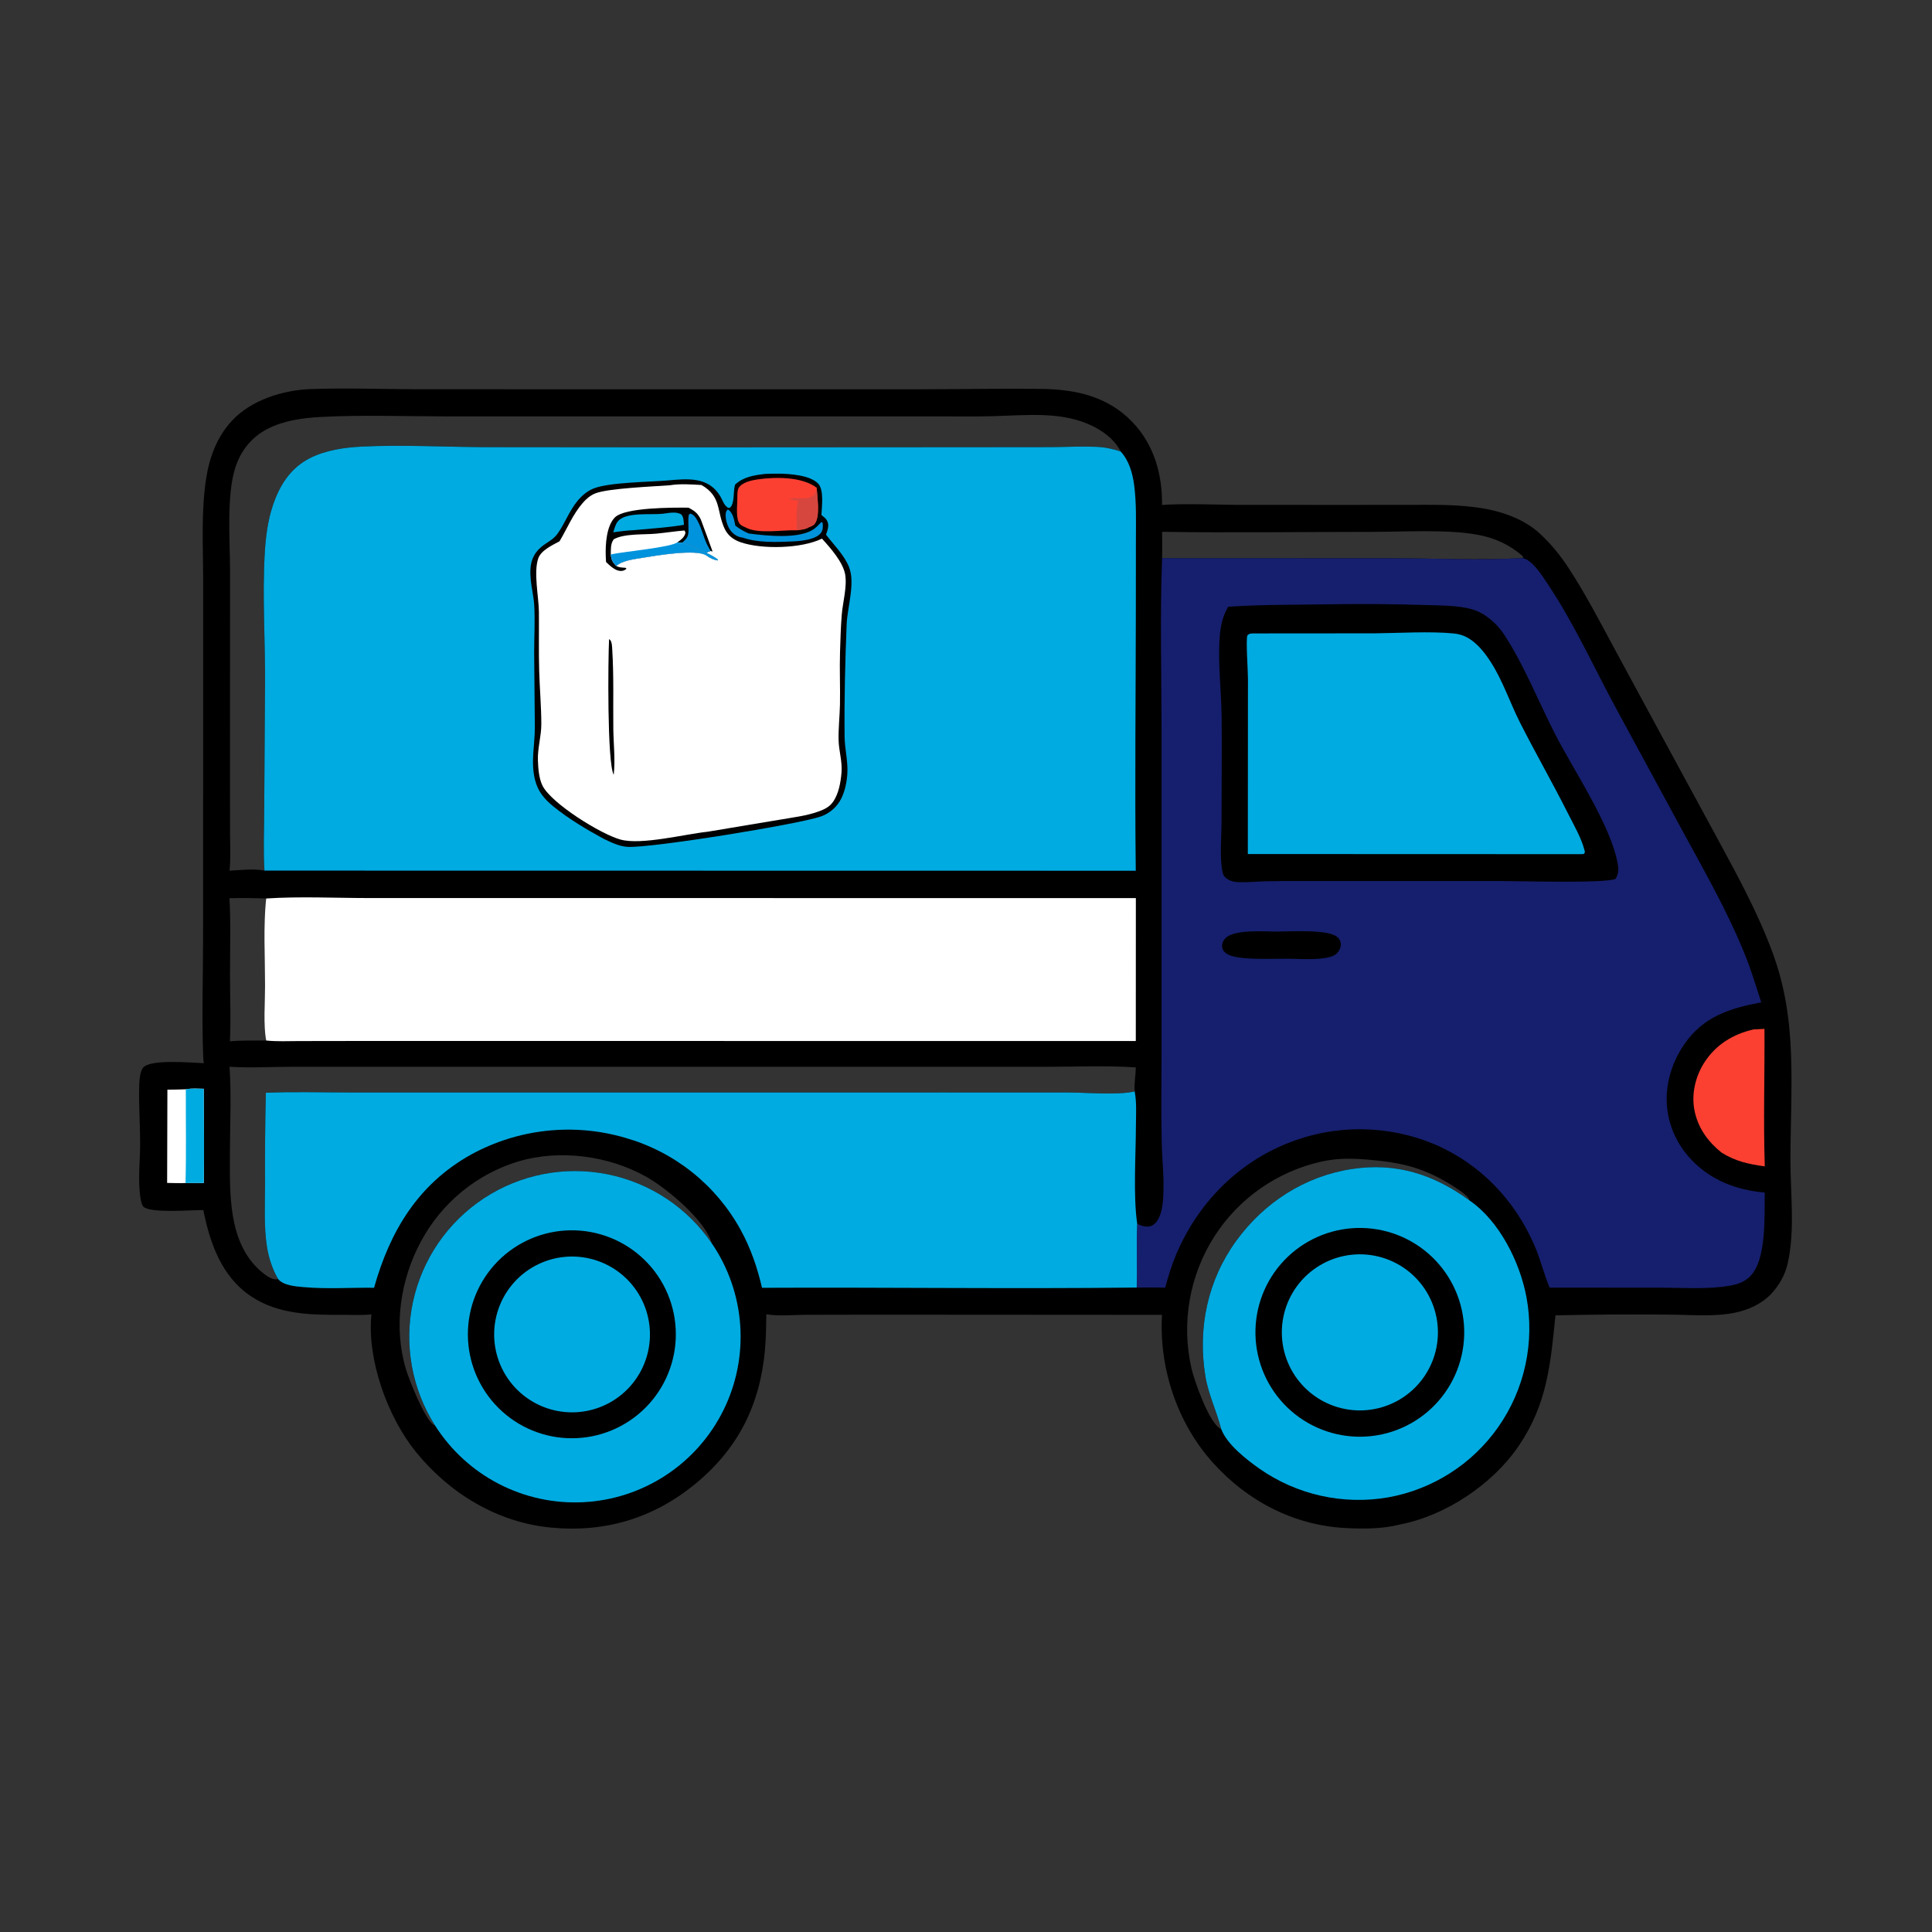
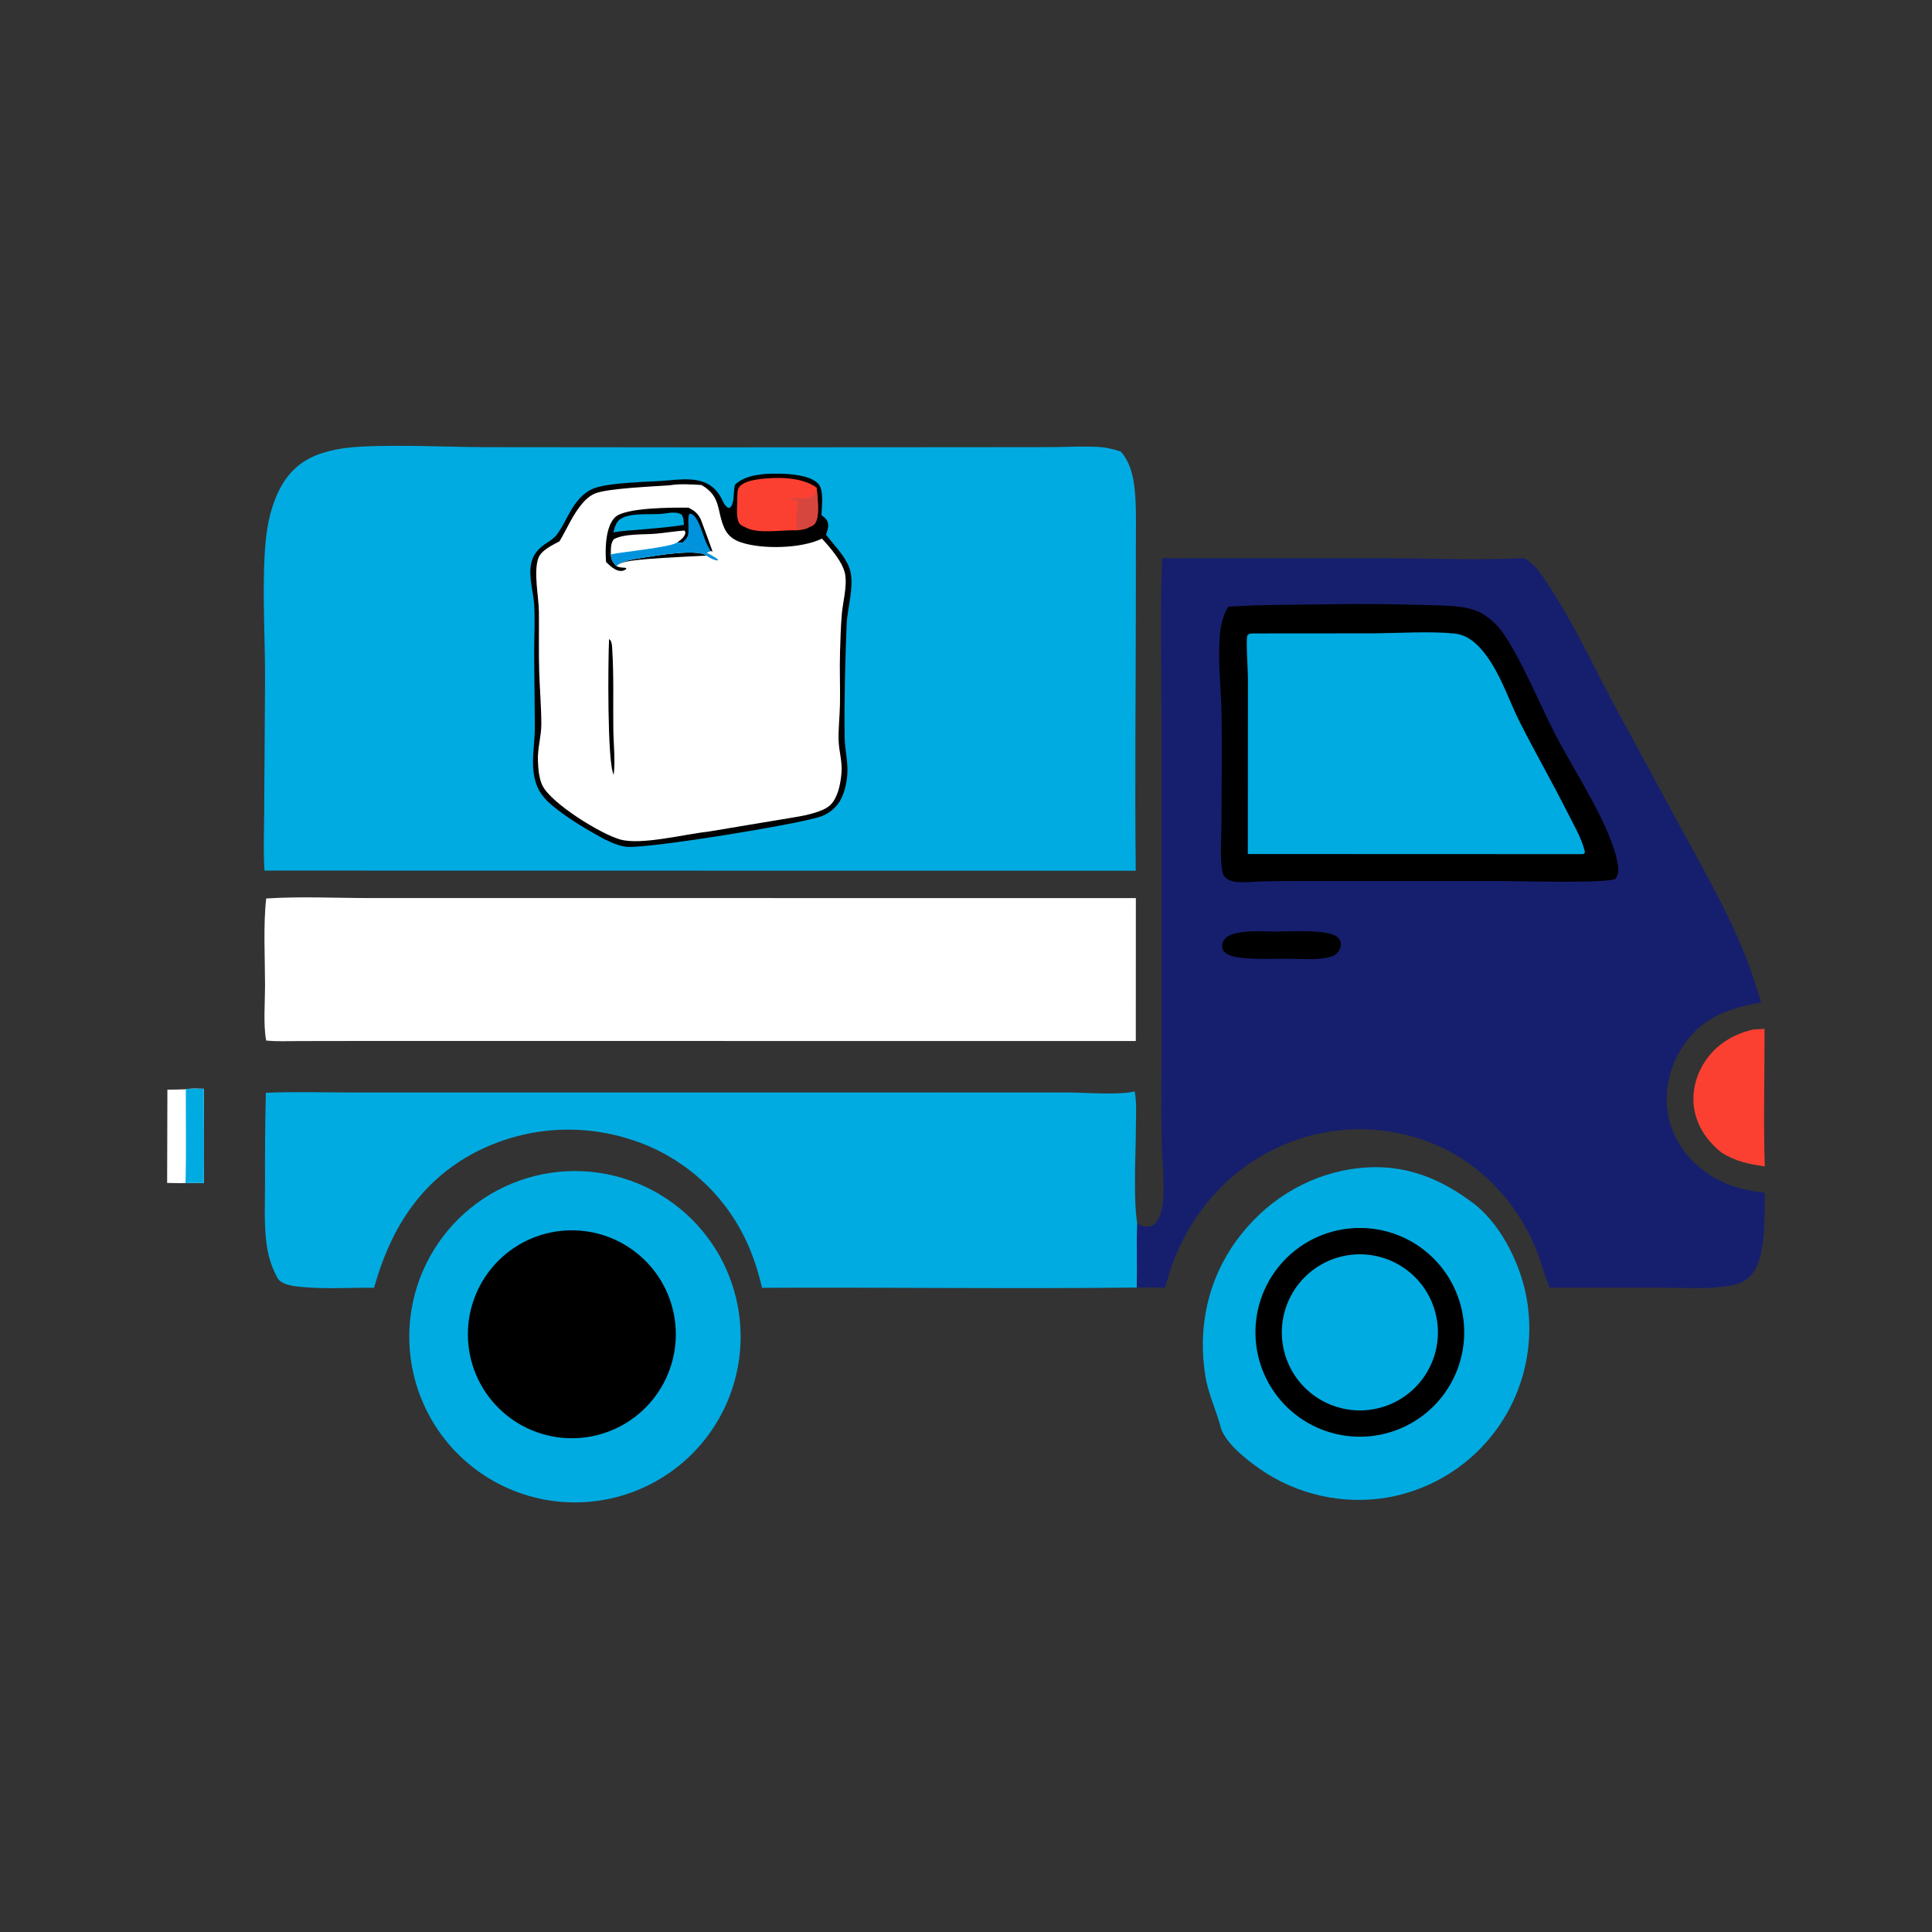
<svg xmlns="http://www.w3.org/2000/svg" width="1024" height="1024">
  <rect width="100%" height="100%" fill="#333333" stroke="none" />
-   <path transform="scale(2 2)" d="M82.195 103.109C91.61 102.788 101.087 103.116 110.508 103.152L158.961 103.164L243.154 103.163C254.014 103.165 264.903 102.931 275.757 103.055C284.939 103.16 293.436 104.957 300.035 111.78C305.783 117.724 308.072 125.684 307.942 133.837Q308.782 133.76 309.625 133.724C315.386 133.471 321.185 133.724 326.95 133.783L350.051 133.798L372.36 133.794C379.437 133.797 387.008 133.557 393.986 134.907C399.062 135.889 404.264 137.89 408.095 141.424C411.026 144.126 413.522 147.207 415.701 150.539C420.193 157.408 424.048 164.857 427.942 172.084L441.66 197.395L455.478 222.849C460.705 232.495 466.027 242.277 469.804 252.602C473.035 261.437 474.29 269.993 474.641 279.342C474.99 288.634 474.502 297.908 474.485 307.199C474.468 316.33 475.766 326.041 473.713 335.019C473.054 337.902 471.418 340.73 469.391 342.878C466.864 345.556 463.365 347.135 459.798 347.87C454.119 349.04 447.99 348.401 442.215 348.389Q427.21 348.236 412.209 348.581C410.911 361.465 410.053 372.032 402.465 383.194C395.55 393.365 383.094 401.691 370.943 404.018C366.39 405.202 361.226 405.193 356.55 404.944C342.821 404.213 330.563 397.792 321.429 387.627C311.944 377.072 307.147 362.578 307.938 348.448L231.787 348.401L213.54 348.434C210.192 348.456 206.378 348.848 203.079 348.296C203.044 351.457 203.005 354.612 202.719 357.762C201.407 372.205 195.725 383.737 184.472 393.069C173.305 402.329 160.403 406.21 145.996 404.822C131.798 403.455 119.197 395.804 110.285 384.86C102.734 375.586 97.215 360.34 98.433 348.324C96.082 348.593 93.54 348.433 91.165 348.445C82.649 348.486 73.903 348.447 66.55 343.55C58.762 338.363 55.632 329.482 53.889 320.685C50.954 320.63 40.039 321.587 38.054 319.832C37.327 319.189 37.108 316.744 37.017 315.75C36.64 311.621 37.131 307.246 37.138 303.082C37.146 298.242 36.789 293.386 36.873 288.551C36.899 287.057 36.953 283.768 38.102 282.751C40.439 280.683 50.767 281.632 54.001 281.755Q53.891 280.943 53.855 280.124C53.448 269.697 53.813 259.14 53.816 248.697L53.837 186.802L53.834 152.953C53.807 144.3 53.303 135.445 54.624 126.859C55.494 121.202 57.489 115.807 61.413 111.556C66.521 106.022 74.858 103.415 82.195 103.109ZM70.085 230.717C69.745 225.409 70.008 219.932 70.018 214.603L70.234 181.332C70.324 169.708 69.476 157.934 70.179 146.35C70.429 142.226 70.958 138.06 72.255 134.122C74.062 128.635 76.968 123.987 82.259 121.348C86.358 119.304 91.311 118.575 95.855 118.354C106.582 117.831 117.548 118.447 128.294 118.5L187.809 118.552L258.983 118.509L278.862 118.488C282.724 118.456 286.639 118.252 290.497 118.409C292.793 118.503 294.819 118.931 296.995 119.655C294.97 115.632 290.46 112.952 286.32 111.596C283.127 110.551 279.597 110.104 276.249 110.001C271.87 109.867 267.469 110.169 263.092 110.291C258.719 110.414 254.331 110.344 249.956 110.345L177.043 110.347L117.72 110.341C106.873 110.336 95.869 109.913 85.044 110.5C80.202 110.763 75.199 111.43 70.838 113.688C66.625 115.869 63.746 119.525 62.329 124.024C59.98 131.483 60.963 143.457 60.968 151.502L60.954 204.806L60.966 221.01C60.971 224.207 61.173 227.556 60.827 230.732C63.791 230.596 67.158 230.146 70.085 230.717ZM73.716 338.974C72.227 336.452 71.204 333.335 70.753 330.446C69.909 325.045 70.227 319.384 70.234 313.934Q70.166 301.763 70.454 289.596C77.694 289.291 85.027 289.511 92.275 289.513L131.604 289.524L250.335 289.512L283.251 289.524C287.973 289.541 296.496 290.274 300.699 289.228C300.533 287.102 300.97 285.001 301.001 282.875C293.46 282.359 285.731 282.697 278.166 282.7L237.352 282.706L110.351 282.706L77.109 282.711C71.737 282.713 66.168 283.052 60.825 282.702C61.348 290.202 60.941 297.959 60.931 305.478C60.916 316.093 60.337 329.352 69.189 336.943C70.247 337.85 71.838 339.095 73.3 339.058C73.482 339.053 73.561 339.021 73.716 338.974ZM60.806 238.029C61.186 244.813 60.954 251.707 60.955 258.504C60.955 264.297 61.204 270.184 60.932 275.963C64.222 275.662 67.272 275.782 70.545 275.748C69.745 271.866 70.241 265.356 70.239 261.187C70.234 253.955 69.741 245.118 70.543 238.107Q65.676 237.922 60.806 238.029ZM115.281 377.755Q114.71 376.854 114.183 375.927Q113.657 374.999 113.176 374.047Q112.695 373.095 112.261 372.121Q111.827 371.147 111.44 370.153Q111.054 369.159 110.716 368.147Q110.379 367.136 110.09 366.109Q109.802 365.082 109.564 364.042Q109.326 363.002 109.139 361.952Q108.952 360.902 108.816 359.845Q108.68 358.787 108.596 357.724Q108.511 356.66 108.479 355.594Q108.446 354.528 108.465 353.462Q108.484 352.396 108.555 351.331Q108.626 350.267 108.748 349.208Q108.871 348.148 109.044 347.096Q109.218 346.044 109.443 345.001Q109.667 343.958 109.942 342.928Q110.217 341.897 110.542 340.882Q110.866 339.866 111.24 338.867Q111.614 337.868 112.035 336.888Q112.457 335.908 112.926 334.95Q113.394 333.992 113.909 333.058Q114.424 332.124 114.983 331.216Q115.543 330.308 116.146 329.428Q116.749 328.548 117.393 327.699Q118.038 326.849 118.724 326.032Q119.409 325.215 120.133 324.432Q120.857 323.649 121.619 322.902Q122.38 322.156 123.177 321.447Q123.974 320.738 124.804 320.068Q125.634 319.399 126.496 318.77Q127.358 318.142 128.249 317.556Q129.14 316.97 130.059 316.428Q130.977 315.887 131.921 315.39Q132.865 314.893 133.832 314.443Q134.799 313.993 135.786 313.59Q136.774 313.188 137.78 312.833Q138.786 312.479 139.808 312.174Q140.83 311.869 141.865 311.614Q142.901 311.359 143.948 311.154Q144.995 310.95 146.05 310.797Q147.105 310.643 148.167 310.541Q149.229 310.439 150.294 310.389Q151.359 310.339 152.426 310.34Q153.492 310.342 154.557 310.395Q155.623 310.448 156.684 310.553Q157.745 310.658 158.8 310.814Q159.855 310.971 160.902 311.178Q161.948 311.385 162.983 311.643Q164.017 311.901 165.039 312.209Q166.06 312.517 167.065 312.874Q168.07 313.231 169.056 313.636Q170.043 314.042 171.008 314.495Q171.974 314.947 172.916 315.447Q173.859 315.946 174.776 316.49Q175.693 317.034 176.583 317.623Q177.472 318.211 178.332 318.842Q179.192 319.472 180.021 320.144Q180.849 320.816 181.644 321.527Q182.439 322.238 183.198 322.987Q183.957 323.736 184.679 324.521Q185.401 325.306 186.084 326.125Q186.768 326.944 187.41 327.795Q188.053 328.647 188.653 329.528C186.937 323.381 176.594 314.82 171.158 311.792C161.201 306.245 148.363 304.547 137.39 307.776Q136.366 308.087 135.359 308.449Q134.351 308.81 133.363 309.22Q132.374 309.63 131.407 310.088Q130.439 310.546 129.496 311.051Q128.552 311.556 127.634 312.106Q126.716 312.656 125.826 313.251Q124.936 313.845 124.076 314.483Q123.217 315.12 122.389 315.799Q121.562 316.478 120.768 317.196Q119.975 317.915 119.218 318.671Q118.461 319.428 117.741 320.22Q117.022 321.013 116.343 321.839Q115.663 322.666 115.025 323.525Q114.386 324.384 113.791 325.274Q113.195 326.163 112.644 327.08Q112.093 327.998 111.587 328.941C106.04 339.192 104.204 351.746 107.625 363.003C108.473 365.792 112.494 375.888 114.829 377.55C114.964 377.646 115.13 377.687 115.281 377.755ZM307.971 147.926L368.911 147.95C380.39 147.969 392.085 148.51 403.541 147.914C403.663 147.724 403.594 147.864 403.592 147.448C400.08 144.33 396.118 142.541 391.486 141.697C383.431 140.229 371.97 140.95 363.523 140.95C345.018 140.949 326.471 141.234 307.972 140.931C308.017 143.26 307.992 145.597 307.971 147.926ZM323.623 378.682C322.415 373.892 320.224 369.574 319.426 364.614C317.383 351.904 320.027 339.262 327.654 328.784C335.007 318.683 345.786 311.715 358.202 309.809C369.995 307.998 379.935 311.207 389.436 318.132C389.189 316.976 386.747 315.41 385.757 314.761C377.863 309.588 371.786 308.08 362.557 307.318C358.265 306.964 354.501 306.886 350.253 307.822Q349.168 308.062 348.096 308.355Q347.024 308.648 345.968 308.992Q344.912 309.337 343.874 309.733Q342.836 310.129 341.818 310.576Q340.801 311.022 339.806 311.518Q338.812 312.013 337.843 312.557Q336.874 313.101 335.933 313.691Q334.991 314.281 334.08 314.917Q333.169 315.553 332.29 316.232Q331.411 316.912 330.566 317.633Q329.721 318.355 328.913 319.117Q328.104 319.879 327.334 320.68Q326.564 321.481 325.833 322.318Q325.103 323.156 324.415 324.028Q323.727 324.9 323.082 325.805Q322.437 326.71 321.837 327.645Q321.224 328.604 320.66 329.591Q320.095 330.579 319.58 331.594Q319.065 332.608 318.601 333.647Q318.137 334.685 317.725 335.746Q317.313 336.806 316.953 337.886Q316.594 338.965 316.289 340.061Q315.983 341.157 315.733 342.267Q315.482 343.376 315.286 344.497Q315.091 345.618 314.951 346.747Q314.811 347.876 314.727 349.01Q314.643 350.145 314.615 351.282Q314.588 352.42 314.616 353.557Q314.645 354.694 314.73 355.829Q314.814 356.963 314.955 358.092Q315.096 359.221 315.293 360.342Q315.489 361.463 315.741 362.572C316.517 365.961 320.393 377.011 323.41 378.6C323.477 378.636 323.552 378.655 323.623 378.682Z" />
  <path fill="#00ABE1" transform="scale(2 2)" d="M70.085 230.717C69.745 225.409 70.008 219.932 70.018 214.603L70.234 181.332C70.324 169.708 69.476 157.934 70.179 146.35C70.429 142.226 70.958 138.06 72.255 134.122C74.062 128.635 76.968 123.987 82.259 121.348C86.358 119.304 91.311 118.575 95.855 118.354C106.582 117.831 117.548 118.447 128.294 118.5L187.809 118.552L258.983 118.509L278.862 118.488C282.724 118.456 286.639 118.252 290.497 118.409C292.793 118.503 294.819 118.931 296.995 119.655C299.203 122.064 300.13 125.34 300.556 128.515C301.195 133.284 301.029 138.174 301.027 142.976L301.011 161.523C300.988 184.588 300.72 207.69 300.991 230.752L70.085 230.717Z" />
  <path transform="scale(2 2)" d="M202.72 125.595Q204.605 125.512 206.492 125.522C209.39 125.566 214.879 125.944 216.897 128.255C218.395 129.971 217.771 134.326 217.691 136.505C218.23 136.91 218.895 137.407 219.203 138.028C219.818 139.268 219.317 140.485 218.905 141.7C220.97 144.407 223.751 147.11 225.013 150.307C226.699 154.577 224.55 160.962 224.37 165.436C223.971 175.328 223.725 185.296 223.827 195.196C223.86 198.434 224.721 201.553 224.566 204.8C224.458 207.049 223.986 209.396 223.031 211.445C221.98 213.703 219.931 215.537 217.582 216.361C211.65 218.445 172.504 224.793 166.298 224.43C164.082 224.3 161.978 223.233 160.001 222.306C155.455 219.832 150.732 217.028 146.707 213.762C144.286 211.798 142.553 209.772 141.783 206.668C140.605 201.915 141.747 197.467 141.741 192.721L141.558 172.948C141.554 168.759 141.826 164.447 141.567 160.278C141.431 158.109 140.887 155.98 140.67 153.819C140.235 149.495 140.879 146.52 144.651 144.052C145.846 143.27 146.902 142.612 147.751 141.433C149.752 138.656 150.845 135.379 153.081 132.7C154.252 131.297 155.693 130.066 157.418 129.412C161.672 127.799 171.935 127.753 176.836 127.331C182.106 126.876 187.621 126.226 190.828 131.411C191.428 132.382 191.769 133.716 192.72 134.412C193.068 134.666 192.997 134.585 193.459 134.54C194.682 133.487 194.322 130.381 194.713 128.768C194.74 128.658 194.769 128.548 194.797 128.439C197.047 126.345 199.804 125.955 202.72 125.595Z" />
  <path fill="white" transform="scale(2 2)" d="M177.489 128.604C180.161 128.157 183.205 128.367 185.899 128.533C191.224 131.582 189.872 135.375 191.989 140.019C192.849 141.905 194.33 143.026 196.26 143.695C201.9 145.648 212.433 145.391 217.823 142.742C219.985 145.097 223.425 148.987 223.978 152.239C224.53 155.48 223.358 159.543 223.081 162.833C222.805 166.103 222.725 169.417 222.618 172.697C222.467 177.365 222.692 182.037 222.598 186.705C222.535 189.837 222.162 193.013 222.236 196.138C222.305 199.021 223.245 201.762 223.01 204.686C222.8 207.297 222.268 210.43 220.697 212.585C219.797 213.82 218.609 214.418 217.204 214.952C213.895 216.211 210.071 216.627 206.585 217.24L187.564 220.412C181.528 221.045 169.984 224.012 164.446 222.496C159.229 221.068 146.233 212.991 143.797 208.266C142.825 206.38 142.632 203.649 142.553 201.551C142.43 198.295 143.462 195.15 143.456 191.873C143.449 187.232 143.032 182.565 142.894 177.922C142.738 172.673 142.868 167.415 142.817 162.164C142.777 158.186 141.351 151.654 142.651 147.959C143.407 145.808 146.43 144.458 148.284 143.447C150.3 140.051 151.79 136.35 154.395 133.321C155.326 132.238 156.415 131.293 157.754 130.757C161.143 129.399 173.272 128.921 177.489 128.604Z" />
-   <path transform="scale(2 2)" d="M160.608 148.938Q160.556 148.161 160.527 147.383C160.422 144.327 160.702 139.374 162.957 137.116C165.622 134.449 178.308 134.501 182.463 134.538C183.214 134.94 184.022 135.389 184.617 136.006C185.094 136.5 185.465 137.112 185.75 137.732C185.925 138.113 188.843 146.159 188.843 146.173L188.367 146.015C187.907 146.131 187.622 146.21 187.257 146.518C188.311 147.033 189.25 147.532 190.191 148.242L190.273 148.521C189.219 148.431 188.091 147.86 187.241 147.245C184.646 145.369 173.602 147.277 170.181 147.839C168.11 148.179 164.897 148.542 163.317 149.999C164.055 150.356 164.638 150.406 165.455 150.453C165.896 150.478 165.692 150.39 166.029 150.727C165.495 151.16 165.088 151.35 164.376 151.305C162.947 151.215 161.595 149.87 160.608 148.938Z" />
+   <path transform="scale(2 2)" d="M160.608 148.938Q160.556 148.161 160.527 147.383C160.422 144.327 160.702 139.374 162.957 137.116C165.622 134.449 178.308 134.501 182.463 134.538C183.214 134.94 184.022 135.389 184.617 136.006C185.094 136.5 185.465 137.112 185.75 137.732C185.925 138.113 188.843 146.159 188.843 146.173L188.367 146.015C187.907 146.131 187.622 146.21 187.257 146.518C188.311 147.033 189.25 147.532 190.191 148.242L190.273 148.521C189.219 148.431 188.091 147.86 187.241 147.245C168.11 148.179 164.897 148.542 163.317 149.999C164.055 150.356 164.638 150.406 165.455 150.453C165.896 150.478 165.692 150.39 166.029 150.727C165.495 151.16 165.088 151.35 164.376 151.305C162.947 151.215 161.595 149.87 160.608 148.938Z" />
  <path fill="white" transform="scale(2 2)" d="M161.866 146.924C161.889 145.498 161.777 144.138 162.636 142.923C165.384 141.351 170.701 141.721 173.82 141.431C176.347 141.196 178.85 140.792 181.381 140.583C181.537 140.88 181.705 141.016 181.612 141.365C181.33 142.424 180.408 143.107 179.545 143.686C180.163 143.88 180.246 143.908 180.867 143.742C183.084 144.51 185.14 145.518 187.257 146.518C188.311 147.033 189.25 147.532 190.191 148.242L190.273 148.521C189.219 148.431 188.091 147.86 187.241 147.245C184.646 145.369 173.602 147.277 170.181 147.839C168.11 148.179 164.897 148.542 163.317 149.999C162.324 148.985 162.003 148.354 161.866 146.924Z" />
  <path fill="#0093DD" transform="scale(2 2)" d="M161.866 146.924C164.995 146.216 178.085 145.038 179.545 143.686C180.163 143.88 180.246 143.908 180.867 143.742C183.084 144.51 185.14 145.518 187.257 146.518C188.311 147.033 189.25 147.532 190.191 148.242L190.273 148.521C189.219 148.431 188.091 147.86 187.241 147.245C184.646 145.369 173.602 147.277 170.181 147.839C168.11 148.179 164.897 148.542 163.317 149.999C162.324 148.985 162.003 148.354 161.866 146.924Z" />
  <path fill="#0093DD" transform="scale(2 2)" d="M180.867 143.742C180.941 143.676 181.015 143.611 181.089 143.544C182.009 142.703 182.399 142.132 182.453 140.865C182.518 139.332 182.251 137.908 182.557 136.377L182.935 136.108C183.904 136.386 184.395 137.16 184.857 138.009C186.171 140.423 186.582 143.229 188.073 145.561C188.134 145.656 188.192 145.752 188.254 145.847C188.29 145.904 188.329 145.959 188.367 146.015C187.907 146.131 187.622 146.21 187.257 146.518C185.14 145.518 183.084 144.51 180.867 143.742Z" />
  <path fill="#00ABE1" transform="scale(2 2)" d="M175.621 136.15C177.23 135.979 179.169 135.44 180.595 136.372C181.211 137.133 181.17 138.149 181.246 139.087C176.915 139.816 172.435 140.074 168.062 140.49C166.188 140.583 164.38 140.782 162.528 141.078C162.815 140.141 163.072 139.044 163.674 138.25C165.69 135.587 172.507 136.505 175.621 136.15Z" />
  <path transform="scale(2 2)" d="M161.413 169.359C161.513 169.447 161.715 169.61 161.798 169.734C162.196 170.33 162.201 171.393 162.246 172.091C162.687 179.045 162.457 186.15 162.535 193.123C162.579 197.084 163.092 201.426 162.636 205.334C160.872 202.039 161.144 174.713 161.413 169.359Z" />
  <path fill="#FB4032" transform="scale(2 2)" d="M195.399 132.153C195.418 131.336 195.333 130.042 195.747 129.321C196.607 127.824 199.22 127.265 200.78 127.043C205.445 126.378 212.502 126.276 216.436 129.256C216.548 131.709 217.43 136.979 215.867 138.855C215.482 139.317 214.877 139.524 214.335 139.74C213.41 140.322 212.199 140.372 211.134 140.535C207.342 140.384 200.946 141.612 197.573 139.773C197.095 139.568 196.529 139.325 196.157 138.956C194.877 137.688 195.414 133.889 195.399 132.153Z" />
  <path fill="#D7463E" transform="scale(2 2)" d="M216.436 129.256C216.548 131.709 217.43 136.979 215.867 138.855C215.482 139.317 214.877 139.524 214.335 139.74C213.41 140.322 212.199 140.372 211.134 140.535C211.171 137.676 210.835 135.524 211.5 132.634C210.588 132.64 210.032 132.568 209.197 132.192C211.135 131.62 213.757 132.651 215.45 131.355C216.285 130.716 216.256 130.227 216.436 129.256Z" />
-   <path fill="#0093DD" transform="scale(2 2)" d="M196.679 142.43C195.962 142.416 195.164 142.009 194.594 141.589C193.246 140.598 192.513 138.814 192.337 137.193C192.254 136.426 192.243 135.691 192.756 135.073L193.12 135.123C194.338 136.171 194.551 137.815 194.877 139.3C196.031 140.189 197.096 140.808 198.426 141.378C202.967 141.975 212.093 143.001 215.885 140.057C216.54 139.548 217.113 138.941 217.681 138.339L217.982 138.53C218.151 139.362 218.1 140.444 217.596 141.165C216.302 143.015 212.218 143.399 210.101 143.486C205.69 143.667 200.891 143.896 196.679 142.43Z" />
  <path fill="#161F6D" transform="scale(2 2)" d="M307.971 147.926L368.911 147.95C380.39 147.969 392.085 148.51 403.541 147.914C406.062 148.401 408.529 152.346 409.876 154.343C417.186 165.172 422.498 177.125 428.73 188.564L445.458 219.402C451.44 230.412 457.719 241.316 462.416 252.958C464.098 257.128 465.371 261.356 466.745 265.63C458.271 267.24 451.35 269.409 446.274 276.858C442.6 282.248 440.848 288.951 442.068 295.419C443.288 301.88 447.184 307.395 452.603 311.045C457.08 314.06 462.331 315.587 467.677 316.044C467.547 322.093 468.25 333.798 463.791 338.247C462.343 339.693 460.53 340.347 458.554 340.7C452.672 341.749 446.271 341.249 440.303 341.249L410.678 341.24L410.506 340.826C409.075 337.335 408.2 333.644 406.695 330.159C401.488 318.096 392.377 308.495 380.254 303.277Q379.103 302.793 377.929 302.365Q376.756 301.937 375.563 301.567Q374.37 301.196 373.161 300.885Q371.951 300.573 370.728 300.32Q369.505 300.068 368.271 299.875Q367.036 299.683 365.794 299.55Q364.552 299.418 363.306 299.346Q362.059 299.275 360.81 299.264Q359.561 299.253 358.313 299.303Q357.065 299.353 355.82 299.463Q354.576 299.574 353.339 299.745Q352.102 299.916 350.874 300.147Q349.647 300.378 348.432 300.669Q347.217 300.959 346.018 301.309Q344.819 301.658 343.638 302.065Q342.458 302.473 341.298 302.937C327.762 308.333 317.392 319.02 311.729 332.371C310.504 335.257 309.596 338.232 308.781 341.256C306.262 341.168 303.762 341.173 301.243 341.217C301.38 335.555 301.125 329.883 301.357 324.223C301.958 324.705 302.921 324.968 303.68 325.047C304.532 325.134 305.297 324.916 305.944 324.349C307.711 322.8 308.112 319.675 308.259 317.439C308.585 312.508 307.958 307.437 307.86 302.491C307.699 294.398 307.823 286.283 307.823 278.188L307.828 193.911C307.827 178.621 307.387 163.195 307.971 147.926Z" />
  <path transform="scale(2 2)" d="M353.389 160.123Q365.224 159.96 377.055 160.32C380.719 160.443 384.569 160.387 388.179 161.021C390.027 161.345 391.801 161.935 393.38 162.967Q394.908 163.962 396.208 165.243Q397.507 166.523 398.524 168.037C403.679 175.784 407.71 185.88 412.007 194.32C416.944 204.02 426.764 218.422 428.695 228.783C428.976 230.291 428.987 231.618 428.103 232.915C425.423 234.148 402.95 233.492 398.375 233.487L345.4 233.481Q340.318 233.445 335.237 233.556C332.963 233.62 330.655 233.855 328.382 233.778C327.403 233.745 326.529 233.648 325.655 233.175C324.843 232.735 324.244 232.223 324.028 231.298C323.167 227.611 323.705 221.886 323.713 217.965C323.731 208.663 323.835 199.353 323.744 190.052C323.676 183.067 322.731 176.034 323.214 169.055C323.424 166.018 323.939 163.444 325.472 160.783C334.722 160.177 344.117 160.299 353.389 160.123Z" />
  <path fill="#00ABE1" transform="scale(2 2)" d="M332.309 167.864L364.238 167.839C370.743 167.773 378.886 167.26 385.181 167.866C386.556 167.998 387.758 168.327 388.962 169.015C391.57 170.503 393.564 173.085 395.15 175.577C398.344 180.593 400.18 186.278 402.854 191.555C406.913 199.565 411.391 207.365 415.436 215.388C416.981 218.453 419.065 222.016 419.909 225.327C420.046 225.866 420.07 225.812 419.751 226.308L419.057 226.36L330.689 226.328L330.722 179.827C330.721 177.642 330.152 169.896 330.553 168.414C331.148 167.788 331.469 167.923 332.309 167.864Z" />
  <path transform="scale(2 2)" d="M338.57 246.871C342.13 246.841 351.641 246.261 354.249 248.203C354.895 248.683 355.268 249.337 355.326 250.139C355.394 251.084 354.921 252.016 354.264 252.67C352.145 254.778 344.313 254.054 341.263 254.074C337.555 254.023 328.97 254.524 325.74 253.09C324.926 252.729 324.139 252.148 323.922 251.232C323.719 250.373 324.03 249.478 324.578 248.819C326.803 246.143 335.167 246.902 338.57 246.871Z" />
  <path fill="white" transform="scale(2 2)" d="M70.543 238.107C79.57 237.519 88.862 237.993 97.918 237.994L150.791 237.995L301.014 238.003L301 275.884L142.479 275.867L93.939 275.869L79.237 275.891C76.383 275.895 73.381 276.047 70.545 275.748C69.745 271.866 70.241 265.356 70.239 261.187C70.234 253.955 69.741 245.118 70.543 238.107Z" />
  <path fill="#00ABE1" transform="scale(2 2)" d="M300.699 289.228C301.274 292.163 301.042 295.416 301.031 298.399C301.002 306.293 300.297 316.727 301.357 324.223C301.125 329.883 301.38 335.555 301.243 341.217C268.152 341.59 235.036 341.124 201.94 341.281C200.711 335.941 198.906 330.677 196.247 325.874Q195.643 324.775 194.986 323.707Q194.328 322.639 193.619 321.605Q192.91 320.571 192.15 319.573Q191.39 318.575 190.582 317.616Q189.774 316.657 188.919 315.739Q188.065 314.822 187.166 313.947Q186.267 313.073 185.326 312.244Q184.385 311.415 183.404 310.634Q182.423 309.852 181.405 309.12Q180.386 308.389 179.333 307.708Q178.28 307.028 177.194 306.4Q176.108 305.772 174.993 305.199Q173.877 304.626 172.735 304.109Q171.592 303.591 170.426 303.131Q169.259 302.671 168.071 302.269Q166.883 301.868 165.677 301.525Q164.412 301.154 163.13 300.847Q161.849 300.539 160.553 300.294Q159.258 300.05 157.952 299.869Q156.647 299.689 155.334 299.573Q154.021 299.457 152.704 299.405Q151.386 299.354 150.068 299.367Q148.75 299.381 147.434 299.459Q146.119 299.537 144.808 299.68Q143.498 299.823 142.196 300.03Q140.894 300.237 139.604 300.508Q138.314 300.779 137.039 301.112Q135.764 301.446 134.507 301.843Q133.25 302.239 132.014 302.696Q130.777 303.154 129.565 303.672Q128.353 304.189 127.168 304.766Q125.982 305.343 124.827 305.977C110.823 313.78 103.351 326.23 99.13 341.275C92.852 341.196 86.662 341.66 80.378 341.095C78.296 340.908 75.125 340.674 73.716 338.974C72.227 336.452 71.204 333.335 70.753 330.446C69.909 325.045 70.227 319.384 70.234 313.934Q70.166 301.763 70.454 289.596C77.694 289.291 85.027 289.511 92.275 289.513L131.604 289.524L250.335 289.512L283.251 289.524C287.973 289.541 296.496 290.274 300.699 289.228Z" />
  <path fill="#00ABE1" transform="scale(2 2)" d="M115.281 377.755Q114.71 376.854 114.183 375.927Q113.657 374.999 113.176 374.047Q112.695 373.095 112.261 372.121Q111.827 371.147 111.44 370.153Q111.054 369.159 110.716 368.147Q110.379 367.136 110.09 366.109Q109.802 365.082 109.564 364.042Q109.326 363.002 109.139 361.952Q108.952 360.902 108.816 359.845Q108.68 358.787 108.596 357.724Q108.511 356.66 108.479 355.594Q108.446 354.528 108.465 353.462Q108.484 352.396 108.555 351.331Q108.626 350.267 108.748 349.208Q108.871 348.148 109.044 347.096Q109.218 346.044 109.443 345.001Q109.667 343.958 109.942 342.928Q110.217 341.897 110.542 340.882Q110.866 339.866 111.24 338.867Q111.614 337.868 112.035 336.888Q112.457 335.908 112.926 334.95Q113.394 333.992 113.909 333.058Q114.424 332.124 114.983 331.216Q115.543 330.308 116.146 329.428Q116.749 328.548 117.393 327.699Q118.038 326.849 118.724 326.032Q119.409 325.215 120.133 324.432Q120.857 323.649 121.619 322.902Q122.38 322.156 123.177 321.447Q123.974 320.738 124.804 320.068Q125.634 319.399 126.496 318.77Q127.358 318.142 128.249 317.556Q129.14 316.97 130.059 316.428Q130.977 315.887 131.921 315.39Q132.865 314.893 133.832 314.443Q134.799 313.993 135.786 313.59Q136.774 313.188 137.78 312.833Q138.786 312.479 139.808 312.174Q140.83 311.869 141.865 311.614Q142.901 311.359 143.948 311.154Q144.995 310.95 146.05 310.797Q147.105 310.643 148.167 310.541Q149.229 310.439 150.294 310.389Q151.359 310.339 152.426 310.34Q153.492 310.342 154.557 310.395Q155.623 310.448 156.684 310.553Q157.745 310.658 158.8 310.814Q159.855 310.971 160.902 311.178Q161.948 311.385 162.983 311.643Q164.017 311.901 165.039 312.209Q166.06 312.517 167.065 312.874Q168.07 313.231 169.056 313.636Q170.043 314.042 171.008 314.495Q171.974 314.947 172.916 315.447Q173.859 315.946 174.776 316.49Q175.693 317.034 176.583 317.623Q177.472 318.211 178.332 318.842Q179.192 319.472 180.021 320.144Q180.849 320.816 181.644 321.527Q182.439 322.238 183.198 322.987Q183.957 323.736 184.679 324.521Q185.401 325.306 186.084 326.125Q186.768 326.944 187.41 327.795Q188.053 328.647 188.653 329.528Q189.062 330.128 189.45 330.741Q189.839 331.355 190.207 331.98Q190.576 332.606 190.923 333.244Q191.27 333.881 191.596 334.53Q191.922 335.179 192.227 335.838Q192.531 336.497 192.814 337.166Q193.096 337.835 193.356 338.513Q193.617 339.191 193.854 339.877Q194.092 340.563 194.307 341.256Q194.521 341.95 194.713 342.65Q194.905 343.35 195.074 344.057Q195.242 344.763 195.387 345.474Q195.532 346.186 195.654 346.902Q195.775 347.617 195.873 348.337Q195.971 349.056 196.045 349.779Q196.118 350.501 196.168 351.225Q196.218 351.95 196.244 352.675Q196.27 353.401 196.272 354.127Q196.274 354.853 196.252 355.579Q196.23 356.304 196.184 357.029Q196.138 357.754 196.068 358.476Q195.998 359.199 195.905 359.919Q195.811 360.639 195.693 361.355Q195.576 362.072 195.435 362.784Q195.293 363.496 195.129 364.203Q194.964 364.911 194.776 365.612Q194.588 366.313 194.377 367.008Q194.166 367.703 193.932 368.39Q193.699 369.077 193.442 369.757Q193.186 370.436 192.907 371.106Q192.628 371.777 192.327 372.438Q192.026 373.098 191.704 373.749Q191.382 374.399 191.038 375.039Q190.694 375.678 190.329 376.306Q189.964 376.934 189.579 377.549Q189.194 378.165 188.788 378.767Q188.383 379.369 187.958 379.958Q187.533 380.546 187.088 381.121Q186.644 381.695 186.181 382.254Q185.718 382.813 185.236 383.357Q184.755 383.9 184.256 384.428Q183.757 384.955 183.241 385.466Q182.725 385.976 182.192 386.469Q181.659 386.962 181.11 387.438Q180.561 387.913 179.997 388.37Q179.433 388.827 178.854 389.265Q178.275 389.703 177.682 390.122Q177.088 390.54 176.482 390.939Q175.875 391.338 175.255 391.716Q174.636 392.095 174.004 392.453Q173.372 392.81 172.729 393.147Q172.086 393.484 171.432 393.799Q170.778 394.115 170.114 394.408Q169.45 394.701 168.776 394.973Q168.103 395.244 167.421 395.493Q166.739 395.742 166.049 395.968Q165.359 396.195 164.662 396.398Q163.965 396.601 163.262 396.782Q162.558 396.962 161.849 397.119Q161.141 397.275 160.427 397.409Q159.713 397.542 158.995 397.652Q158.278 397.761 157.557 397.847Q156.836 397.933 156.112 397.995Q155.389 398.057 154.664 398.095Q153.939 398.133 153.213 398.147Q152.487 398.161 151.761 398.151Q151.035 398.141 150.31 398.107Q149.585 398.073 148.861 398.015Q148.137 397.957 147.416 397.875Q146.694 397.793 145.976 397.688Q145.258 397.582 144.543 397.453Q143.829 397.323 143.119 397.171Q142.409 397.018 141.705 396.841Q141.001 396.665 140.302 396.466Q139.604 396.266 138.913 396.044Q138.222 395.821 137.539 395.576Q136.855 395.331 136.18 395.063Q135.505 394.796 134.84 394.506Q134.174 394.216 133.518 393.904Q132.863 393.593 132.217 393.259Q131.572 392.926 130.939 392.572Q130.305 392.218 129.683 391.843Q129.062 391.467 128.453 391.072Q127.844 390.677 127.248 390.261Q126.653 389.846 126.071 389.411Q125.49 388.976 124.923 388.523Q124.356 388.069 123.805 387.596Q123.253 387.124 122.718 386.634Q122.182 386.144 121.663 385.636Q121.144 385.128 120.642 384.604Q120.14 384.079 119.656 383.538Q119.172 382.997 118.705 382.441Q118.239 381.884 117.792 381.312Q117.344 380.741 116.916 380.155Q116.487 379.568 116.078 378.968Q115.67 378.368 115.281 377.755Z" />
  <path transform="scale(2 2)" d="M149.929 326.089Q150.606 326.049 151.285 326.043Q151.963 326.036 152.641 326.063Q153.319 326.09 153.994 326.15Q154.67 326.211 155.342 326.304Q156.014 326.398 156.68 326.524Q157.347 326.65 158.006 326.809Q158.666 326.968 159.316 327.16Q159.967 327.351 160.608 327.574Q161.249 327.797 161.877 328.051Q162.506 328.306 163.122 328.591Q163.737 328.876 164.338 329.191Q164.939 329.506 165.524 329.85Q166.108 330.194 166.675 330.566Q167.242 330.939 167.79 331.339Q168.338 331.738 168.866 332.165Q169.393 332.591 169.899 333.043Q170.405 333.495 170.889 333.971Q171.372 334.447 171.831 334.947Q172.29 335.446 172.724 335.967Q173.158 336.489 173.566 337.031Q173.974 337.573 174.354 338.134Q174.735 338.696 175.088 339.275Q175.44 339.855 175.764 340.451Q176.087 341.047 176.381 341.659Q176.675 342.27 176.939 342.895Q177.202 343.52 177.434 344.158Q177.667 344.795 177.868 345.443Q178.068 346.091 178.237 346.748Q178.405 347.405 178.542 348.07Q178.678 348.734 178.781 349.405Q178.884 350.075 178.954 350.75Q179.024 351.425 179.061 352.102Q179.098 352.779 179.101 353.458Q179.105 354.136 179.075 354.814Q179.045 355.491 178.981 356.167Q178.918 356.842 178.822 357.514Q178.725 358.185 178.596 358.851Q178.467 359.517 178.305 360.176Q178.143 360.834 177.949 361.484Q177.754 362.134 177.528 362.774Q177.303 363.414 177.045 364.041Q176.788 364.669 176.501 365.283Q176.213 365.898 175.895 366.497Q175.578 367.097 175.231 367.68Q174.884 368.263 174.509 368.828Q174.134 369.393 173.732 369.94Q173.33 370.486 172.901 371.012Q172.472 371.537 172.018 372.041Q171.564 372.545 171.086 373.026Q170.608 373.507 170.106 373.964Q169.605 374.421 169.082 374.853Q168.558 375.284 168.014 375.69Q167.471 376.095 166.907 376.473Q166.344 376.852 165.763 377.202Q165.182 377.552 164.584 377.872Q163.987 378.193 163.374 378.485Q162.761 378.776 162.135 379.037Q161.509 379.297 160.87 379.527Q160.232 379.756 159.583 379.954Q158.934 380.152 158.277 380.318Q157.619 380.483 156.954 380.616Q156.288 380.75 155.617 380.85Q154.947 380.95 154.272 381.017Q153.597 381.084 152.919 381.118Q152.245 381.152 151.571 381.152Q150.896 381.153 150.222 381.12Q149.549 381.088 148.877 381.023Q148.206 380.957 147.539 380.859Q146.871 380.761 146.209 380.631Q145.548 380.5 144.893 380.337Q144.238 380.174 143.593 379.98Q142.947 379.785 142.311 379.559Q141.676 379.333 141.052 379.076Q140.428 378.819 139.818 378.532Q139.207 378.245 138.612 377.928Q138.016 377.611 137.437 377.266Q136.857 376.921 136.295 376.547Q135.734 376.174 135.191 375.774Q134.648 375.373 134.125 374.947Q133.603 374.52 133.101 374.069Q132.6 373.617 132.122 373.142Q131.643 372.666 131.189 372.168Q130.734 371.67 130.304 371.15Q129.875 370.63 129.471 370.089Q129.067 369.549 128.69 368.989Q128.314 368.43 127.965 367.853Q127.616 367.275 127.295 366.682Q126.975 366.088 126.684 365.479Q126.393 364.871 126.132 364.249Q125.872 363.627 125.642 362.992Q125.412 362.358 125.213 361.714Q125.014 361.069 124.847 360.415Q124.681 359.762 124.546 359.101Q124.411 358.44 124.309 357.773Q124.207 357.106 124.137 356.436Q124.068 355.765 124.031 355.091Q123.994 354.417 123.991 353.743Q123.987 353.068 124.017 352.395Q124.046 351.721 124.108 351.049Q124.171 350.377 124.266 349.71Q124.361 349.042 124.489 348.38Q124.617 347.717 124.777 347.062Q124.937 346.407 125.128 345.76Q125.32 345.113 125.543 344.477Q125.767 343.84 126.021 343.215Q126.275 342.591 126.559 341.979Q126.844 341.367 127.158 340.77Q127.472 340.173 127.815 339.592Q128.157 339.011 128.528 338.448Q128.899 337.885 129.297 337.34Q129.695 336.795 130.119 336.271Q130.543 335.746 130.992 335.243Q131.442 334.74 131.915 334.26Q132.388 333.779 132.885 333.322Q133.381 332.865 133.899 332.433Q134.417 332.001 134.956 331.595Q135.494 331.189 136.052 330.81Q136.61 330.431 137.186 330.079Q137.761 329.728 138.353 329.405Q138.946 329.082 139.553 328.788Q140.16 328.495 140.781 328.231Q141.402 327.968 142.035 327.735Q142.668 327.502 143.312 327.3Q143.956 327.099 144.608 326.929Q145.261 326.759 145.922 326.622Q146.582 326.484 147.248 326.379Q147.914 326.274 148.585 326.201Q149.256 326.129 149.929 326.089Z" />
-   <path fill="#00ABE1" transform="scale(2 2)" d="M149.45 333.105Q149.953 333.052 150.458 333.024Q150.963 332.996 151.469 332.993Q151.975 332.99 152.48 333.012Q152.986 333.033 153.49 333.08Q153.993 333.126 154.494 333.197Q154.995 333.268 155.492 333.363Q155.989 333.458 156.48 333.578Q156.972 333.698 157.457 333.841Q157.942 333.985 158.419 334.152Q158.897 334.319 159.366 334.509Q159.834 334.699 160.293 334.912Q160.752 335.125 161.2 335.361Q161.648 335.596 162.083 335.853Q162.519 336.11 162.942 336.388Q163.365 336.665 163.773 336.964Q164.182 337.262 164.575 337.58Q164.969 337.898 165.346 338.235Q165.724 338.572 166.084 338.926Q166.445 339.281 166.787 339.653Q167.13 340.026 167.454 340.414Q167.778 340.802 168.083 341.206Q168.387 341.61 168.672 342.029Q168.956 342.447 169.22 342.879Q169.484 343.31 169.726 343.754Q169.968 344.199 170.188 344.654Q170.408 345.109 170.606 345.575Q170.803 346.041 170.978 346.516Q171.152 346.99 171.304 347.473Q171.455 347.956 171.582 348.446Q171.709 348.935 171.812 349.43Q171.915 349.926 171.994 350.425Q172.073 350.925 172.127 351.428Q172.181 351.931 172.211 352.436Q172.24 352.941 172.245 353.447Q172.25 353.953 172.23 354.458Q172.209 354.964 172.165 355.467Q172.12 355.971 172.05 356.472Q171.981 356.973 171.887 357.47Q171.793 357.968 171.675 358.459Q171.557 358.951 171.415 359.437Q171.273 359.922 171.107 360.4Q170.942 360.878 170.753 361.347Q170.564 361.817 170.352 362.276Q170.141 362.736 169.907 363.184Q169.673 363.633 169.417 364.069Q169.162 364.506 168.885 364.93Q168.609 365.353 168.312 365.763Q168.015 366.172 167.698 366.566Q167.381 366.961 167.045 367.339Q166.71 367.718 166.356 368.079Q166.002 368.441 165.631 368.785Q165.26 369.128 164.873 369.454Q164.485 369.779 164.082 370.085Q163.679 370.391 163.262 370.676Q162.844 370.962 162.413 371.227Q161.983 371.492 161.539 371.735Q161.096 371.979 160.641 372.2Q160.186 372.422 159.721 372.621Q159.256 372.82 158.782 372.996Q158.308 373.172 157.825 373.324Q157.343 373.477 156.854 373.606Q156.365 373.734 155.87 373.839Q155.375 373.944 154.875 374.024Q154.376 374.104 153.873 374.16Q153.368 374.216 152.861 374.247Q152.355 374.278 151.847 374.284Q151.339 374.29 150.831 374.271Q150.324 374.252 149.818 374.209Q149.312 374.165 148.809 374.096Q148.306 374.027 147.807 373.934Q147.307 373.841 146.813 373.723Q146.319 373.605 145.832 373.464Q145.344 373.322 144.864 373.156Q144.384 372.99 143.913 372.801Q143.442 372.612 142.98 372.4Q142.519 372.188 142.068 371.954Q141.618 371.719 141.179 371.463Q140.741 371.207 140.316 370.929Q139.89 370.652 139.479 370.354Q139.068 370.055 138.672 369.737Q138.276 369.419 137.896 369.082Q137.517 368.745 137.154 368.39Q136.791 368.035 136.446 367.662Q136.101 367.289 135.775 366.9Q135.449 366.511 135.142 366.106Q134.836 365.701 134.549 365.282Q134.263 364.862 133.997 364.43Q133.732 363.997 133.488 363.551Q133.244 363.106 133.023 362.649Q132.801 362.192 132.602 361.725Q132.403 361.257 132.228 360.781Q132.052 360.304 131.9 359.82Q131.748 359.335 131.62 358.844Q131.492 358.352 131.388 357.855Q131.285 357.358 131.206 356.857Q131.126 356.355 131.072 355.85Q131.018 355.345 130.988 354.838Q130.959 354.331 130.954 353.823Q130.95 353.316 130.97 352.808Q130.99 352.301 131.036 351.795Q131.081 351.289 131.151 350.786Q131.221 350.284 131.316 349.785Q131.411 349.286 131.53 348.792Q131.65 348.299 131.793 347.811Q131.936 347.324 132.103 346.845Q132.27 346.365 132.461 345.894Q132.651 345.424 132.865 344.963Q133.078 344.502 133.314 344.052Q133.55 343.603 133.807 343.165Q134.065 342.727 134.344 342.303Q134.623 341.879 134.922 341.468Q135.221 341.058 135.54 340.663Q135.86 340.268 136.198 339.89Q136.536 339.511 136.892 339.149Q137.249 338.787 137.622 338.443Q137.996 338.1 138.386 337.775Q138.777 337.45 139.182 337.144Q139.588 336.839 140.008 336.554Q140.428 336.269 140.862 336.005Q141.296 335.74 141.742 335.498Q142.188 335.256 142.646 335.035Q143.103 334.815 143.571 334.618Q144.039 334.42 144.516 334.246Q144.993 334.072 145.478 333.921Q145.963 333.771 146.455 333.644Q146.947 333.518 147.444 333.415Q147.941 333.313 148.443 333.236Q148.945 333.158 149.45 333.105Z" />
  <path fill="#00ABE1" transform="scale(2 2)" d="M323.623 378.682C322.415 373.892 320.224 369.574 319.426 364.614C317.383 351.904 320.027 339.262 327.654 328.784C335.007 318.683 345.786 311.715 358.202 309.809C369.995 307.998 379.935 311.207 389.436 318.132C397.36 323.558 402.786 334.489 404.519 343.715Q404.726 344.828 404.878 345.95Q405.029 347.071 405.125 348.199Q405.221 349.327 405.261 350.458Q405.3 351.59 405.284 352.721Q405.267 353.853 405.194 354.983Q405.122 356.112 404.993 357.237Q404.864 358.362 404.68 359.478Q404.495 360.595 404.255 361.701Q404.016 362.808 403.721 363.901Q403.427 364.994 403.079 366.071Q402.731 367.148 402.329 368.206Q401.928 369.265 401.475 370.302Q401.021 371.339 400.517 372.352Q400.013 373.366 399.459 374.353Q398.905 375.34 398.302 376.298Q397.7 377.257 397.051 378.184Q396.414 379.093 395.733 379.969Q395.052 380.846 394.329 381.688Q393.606 382.53 392.842 383.336Q392.079 384.142 391.278 384.91Q390.476 385.677 389.638 386.405Q388.8 387.133 387.927 387.819Q387.054 388.504 386.149 389.147Q385.244 389.789 384.309 390.387Q383.373 390.984 382.41 391.535Q381.446 392.086 380.457 392.59Q379.468 393.093 378.455 393.548Q377.442 394.002 376.409 394.407Q375.375 394.811 374.323 395.165Q373.271 395.519 372.203 395.82Q371.135 396.122 370.053 396.371Q368.971 396.621 367.879 396.817Q366.776 397.008 365.666 397.146Q364.555 397.283 363.439 397.366Q362.323 397.449 361.204 397.477Q360.086 397.506 358.967 397.48Q357.848 397.453 356.732 397.373Q355.616 397.292 354.505 397.157Q353.394 397.022 352.291 396.833Q351.188 396.644 350.096 396.401Q349.003 396.158 347.924 395.863Q346.845 395.567 345.781 395.219Q344.717 394.871 343.672 394.471Q342.627 394.072 341.602 393.622Q340.577 393.172 339.576 392.672Q338.575 392.173 337.599 391.625Q336.623 391.078 335.675 390.483Q334.727 389.888 333.809 389.248C330.335 386.797 325.157 382.807 323.623 378.682Z" />
  <path transform="scale(2 2)" d="M356.921 325.631Q357.596 325.546 358.275 325.495Q358.954 325.443 359.634 325.425Q360.314 325.407 360.995 325.423Q361.675 325.438 362.354 325.487Q363.033 325.536 363.709 325.618Q364.384 325.7 365.055 325.815Q365.726 325.931 366.39 326.079Q367.054 326.227 367.711 326.408Q368.367 326.588 369.013 326.801Q369.66 327.014 370.295 327.258Q370.93 327.502 371.553 327.777Q372.175 328.052 372.784 328.358Q373.392 328.663 373.984 328.998Q374.577 329.333 375.152 329.697Q375.727 330.061 376.284 330.452Q376.841 330.844 377.377 331.262Q377.914 331.681 378.43 332.125Q378.945 332.57 379.438 333.039Q379.931 333.508 380.401 334.001Q380.87 334.494 381.315 335.009Q381.759 335.524 382.178 336.061Q382.597 336.597 382.989 337.154Q383.38 337.71 383.744 338.285Q384.108 338.861 384.444 339.453Q384.779 340.045 385.085 340.653Q385.39 341.261 385.666 341.884Q385.941 342.506 386.186 343.141Q386.43 343.776 386.643 344.423Q386.856 345.069 387.037 345.725Q387.218 346.382 387.367 347.046Q387.515 347.71 387.631 348.381Q387.747 349.051 387.829 349.727Q387.911 350.403 387.961 351.081Q388.01 351.76 388.026 352.441Q388.041 353.121 388.024 353.801Q388.006 354.482 387.955 355.16Q387.904 355.839 387.819 356.514Q387.735 357.19 387.617 357.86Q387.499 358.531 387.349 359.194Q387.199 359.858 387.016 360.514Q386.833 361.169 386.618 361.815Q386.403 362.461 386.157 363.095Q385.91 363.73 385.633 364.351Q385.356 364.973 385.048 365.58Q384.741 366.187 384.404 366.778Q384.067 367.37 383.701 367.944Q383.336 368.518 382.942 369.073Q382.549 369.629 382.128 370.164Q381.708 370.699 381.262 371.213Q380.816 371.727 380.345 372.219Q379.874 372.71 379.38 373.178Q378.886 373.646 378.369 374.089Q377.852 374.531 377.314 374.948Q376.776 375.365 376.218 375.755Q375.66 376.145 375.084 376.507Q374.508 376.869 373.914 377.202Q373.321 377.536 372.712 377.839Q372.103 378.143 371.479 378.416Q370.856 378.69 370.22 378.932Q369.584 379.174 368.937 379.385Q368.29 379.596 367.633 379.775Q366.976 379.954 366.312 380.1Q365.647 380.246 364.976 380.359Q364.305 380.473 363.629 380.553Q362.956 380.633 362.28 380.68Q361.604 380.727 360.926 380.74Q360.249 380.754 359.571 380.735Q358.894 380.715 358.218 380.662Q357.543 380.61 356.87 380.524Q356.198 380.438 355.531 380.32Q354.864 380.202 354.203 380.051Q353.542 379.9 352.89 379.716Q352.237 379.533 351.595 379.318Q350.952 379.103 350.321 378.857Q349.689 378.611 349.071 378.334Q348.452 378.058 347.848 377.751Q347.243 377.444 346.655 377.108Q346.066 376.773 345.495 376.408Q344.923 376.044 344.37 375.652Q343.818 375.26 343.284 374.842Q342.751 374.423 342.239 373.979Q341.728 373.535 341.238 373.067Q340.748 372.598 340.282 372.106Q339.816 371.614 339.375 371.1Q338.934 370.586 338.518 370.05Q338.102 369.515 337.713 368.96Q337.324 368.405 336.963 367.832Q336.601 367.259 336.269 366.668Q335.936 366.078 335.632 365.472Q335.329 364.866 335.055 364.246Q334.782 363.626 334.539 362.993Q334.296 362.361 334.084 361.717Q333.873 361.073 333.693 360.42Q333.513 359.766 333.366 359.105Q333.218 358.443 333.103 357.776Q332.988 357.108 332.906 356.435Q332.824 355.762 332.775 355.086Q332.726 354.411 332.71 353.733Q332.694 353.056 332.711 352.378Q332.728 351.701 332.778 351.025Q332.829 350.349 332.912 349.676Q332.996 349.004 333.112 348.336Q333.228 347.669 333.377 347.007Q333.526 346.346 333.707 345.693Q333.888 345.04 334.1 344.397Q334.313 343.753 334.557 343.121Q334.801 342.489 335.076 341.869Q335.35 341.25 335.655 340.644Q335.96 340.039 336.294 339.449Q336.628 338.859 336.99 338.287Q337.352 337.714 337.742 337.16Q338.132 336.606 338.549 336.071Q338.966 335.537 339.408 335.023Q339.85 334.51 340.317 334.019Q340.784 333.528 341.275 333.06Q341.765 332.592 342.278 332.149Q342.791 331.706 343.324 331.288Q343.858 330.871 344.412 330.48Q344.966 330.089 345.538 329.726Q346.11 329.363 346.699 329.028Q347.288 328.693 347.893 328.388Q348.498 328.082 349.117 327.806Q349.736 327.531 350.368 327.286Q351 327.041 351.643 326.827Q352.286 326.613 352.939 326.431Q353.592 326.25 354.253 326.1Q354.914 325.95 355.581 325.833Q356.249 325.715 356.921 325.631Z" />
  <path fill="#00ABE1" transform="scale(2 2)" d="M357.158 332.658Q357.661 332.579 358.168 332.524Q358.675 332.47 359.184 332.44Q359.693 332.411 360.202 332.406Q360.712 332.402 361.221 332.423Q361.73 332.443 362.238 332.489Q362.746 332.535 363.25 332.606Q363.755 332.676 364.256 332.772Q364.756 332.867 365.252 332.987Q365.747 333.107 366.236 333.252Q366.725 333.396 367.206 333.564Q367.687 333.732 368.159 333.924Q368.631 334.116 369.094 334.33Q369.556 334.545 370.007 334.782Q370.458 335.019 370.897 335.278Q371.336 335.538 371.761 335.818Q372.187 336.098 372.598 336.399Q373.009 336.701 373.405 337.021Q373.801 337.342 374.181 337.682Q374.561 338.022 374.923 338.381Q375.285 338.739 375.63 339.115Q375.974 339.491 376.3 339.883Q376.625 340.275 376.931 340.683Q377.237 341.091 377.522 341.513Q377.807 341.935 378.071 342.371Q378.335 342.807 378.578 343.256Q378.82 343.704 379.04 344.164Q379.26 344.623 379.457 345.094Q379.654 345.564 379.827 346.043Q380.001 346.522 380.151 347.009Q380.301 347.496 380.426 347.99Q380.552 348.484 380.653 348.984Q380.755 349.483 380.831 349.987Q380.907 350.491 380.959 350.998Q381.011 351.505 381.037 352.014Q381.064 352.523 381.065 353.033Q381.067 353.542 381.043 354.052Q381.019 354.561 380.97 355.068Q380.922 355.575 380.848 356.08Q380.774 356.584 380.676 357.084Q380.578 357.584 380.455 358.079Q380.332 358.573 380.185 359.061Q380.038 359.549 379.867 360.029Q379.696 360.51 379.501 360.981Q379.307 361.452 379.089 361.913Q378.872 362.374 378.632 362.824Q378.392 363.273 378.131 363.711Q377.869 364.148 377.586 364.572Q377.303 364.996 377 365.405Q376.696 365.815 376.373 366.209Q376.05 366.603 375.707 366.981Q375.365 367.358 375.005 367.719Q374.644 368.079 374.267 368.421Q373.889 368.763 373.495 369.087Q373.1 369.41 372.691 369.713Q372.281 370.016 371.857 370.299Q371.433 370.582 370.996 370.844Q370.558 371.105 370.109 371.345Q369.659 371.585 369.198 371.802Q368.737 372.019 368.266 372.213Q367.794 372.408 367.314 372.579Q366.834 372.749 366.346 372.896Q365.858 373.043 365.363 373.166Q364.869 373.289 364.368 373.387Q363.868 373.485 363.364 373.559Q362.863 373.632 362.36 373.68Q361.856 373.729 361.351 373.753Q360.846 373.776 360.34 373.775Q359.834 373.774 359.329 373.749Q358.823 373.723 358.32 373.673Q357.816 373.622 357.316 373.547Q356.816 373.472 356.32 373.373Q355.824 373.274 355.333 373.15Q354.842 373.027 354.359 372.88Q353.875 372.732 353.398 372.562Q352.922 372.391 352.455 372.197Q351.987 372.003 351.53 371.787Q351.073 371.57 350.627 371.332Q350.181 371.093 349.747 370.833Q349.313 370.573 348.892 370.292Q348.471 370.011 348.065 369.71Q347.658 369.409 347.267 369.088Q346.876 368.768 346.501 368.428Q346.126 368.089 345.768 367.731Q345.409 367.374 345.069 366.999Q344.729 366.625 344.408 366.234Q344.086 365.844 343.784 365.438Q343.482 365.032 343.201 364.612Q342.919 364.192 342.658 363.758Q342.397 363.325 342.158 362.879Q341.918 362.433 341.701 361.977Q341.483 361.52 341.289 361.053Q341.094 360.586 340.922 360.11Q340.751 359.634 340.602 359.15Q340.454 358.667 340.33 358.176Q340.205 357.686 340.105 357.19Q340.005 356.694 339.929 356.194Q339.853 355.694 339.802 355.191Q339.75 354.687 339.724 354.182Q339.697 353.677 339.695 353.171Q339.693 352.665 339.716 352.16Q339.738 351.654 339.786 351.15Q339.833 350.647 339.905 350.146Q339.977 349.645 340.074 349.149Q340.17 348.652 340.291 348.161Q340.411 347.669 340.556 347.184Q340.7 346.7 340.868 346.222Q341.036 345.745 341.227 345.277Q341.418 344.808 341.632 344.35Q341.846 343.891 342.082 343.444Q342.318 342.996 342.576 342.561Q342.833 342.125 343.112 341.703Q343.39 341.281 343.689 340.872Q343.988 340.464 344.306 340.071Q344.625 339.678 344.962 339.301Q345.299 338.924 345.654 338.563Q346.01 338.203 346.382 337.861Q346.755 337.519 347.143 337.195Q347.532 336.871 347.936 336.567Q348.341 336.262 348.759 335.978Q349.178 335.694 349.61 335.431Q350.041 335.167 350.486 334.925Q350.93 334.683 351.386 334.463Q351.841 334.243 352.307 334.046Q352.773 333.848 353.248 333.674Q353.723 333.5 354.205 333.349Q354.688 333.198 355.178 333.07Q355.668 332.943 356.163 332.84Q356.658 332.737 357.158 332.658Z" />
  <path fill="#FB4032" transform="scale(2 2)" d="M464.711 272.809L467.605 272.661C467.68 284.789 467.283 296.986 467.69 309.102C463.354 308.501 460.036 307.793 456.267 305.483C452.759 302.671 450.175 299.196 449.155 294.755C448.133 290.306 449.184 285.494 451.609 281.667C454.64 276.884 459.259 274.041 464.711 272.809Z" />
  <path fill="white" transform="scale(2 2)" d="M49.249 288.677C50.788 288.368 52.431 288.514 53.996 288.539C54.031 296.858 54.122 305.189 54.01 313.507L49.165 313.516C47.551 313.59 45.908 313.509 44.292 313.486L44.362 288.774Q46.806 288.761 49.249 288.677Z" />
  <path fill="#00ABE1" transform="scale(2 2)" d="M49.249 288.677C50.788 288.368 52.431 288.514 53.996 288.539C54.031 296.858 54.122 305.189 54.01 313.507L49.165 313.516C49.382 305.249 49.219 296.95 49.249 288.677Z" />
</svg>